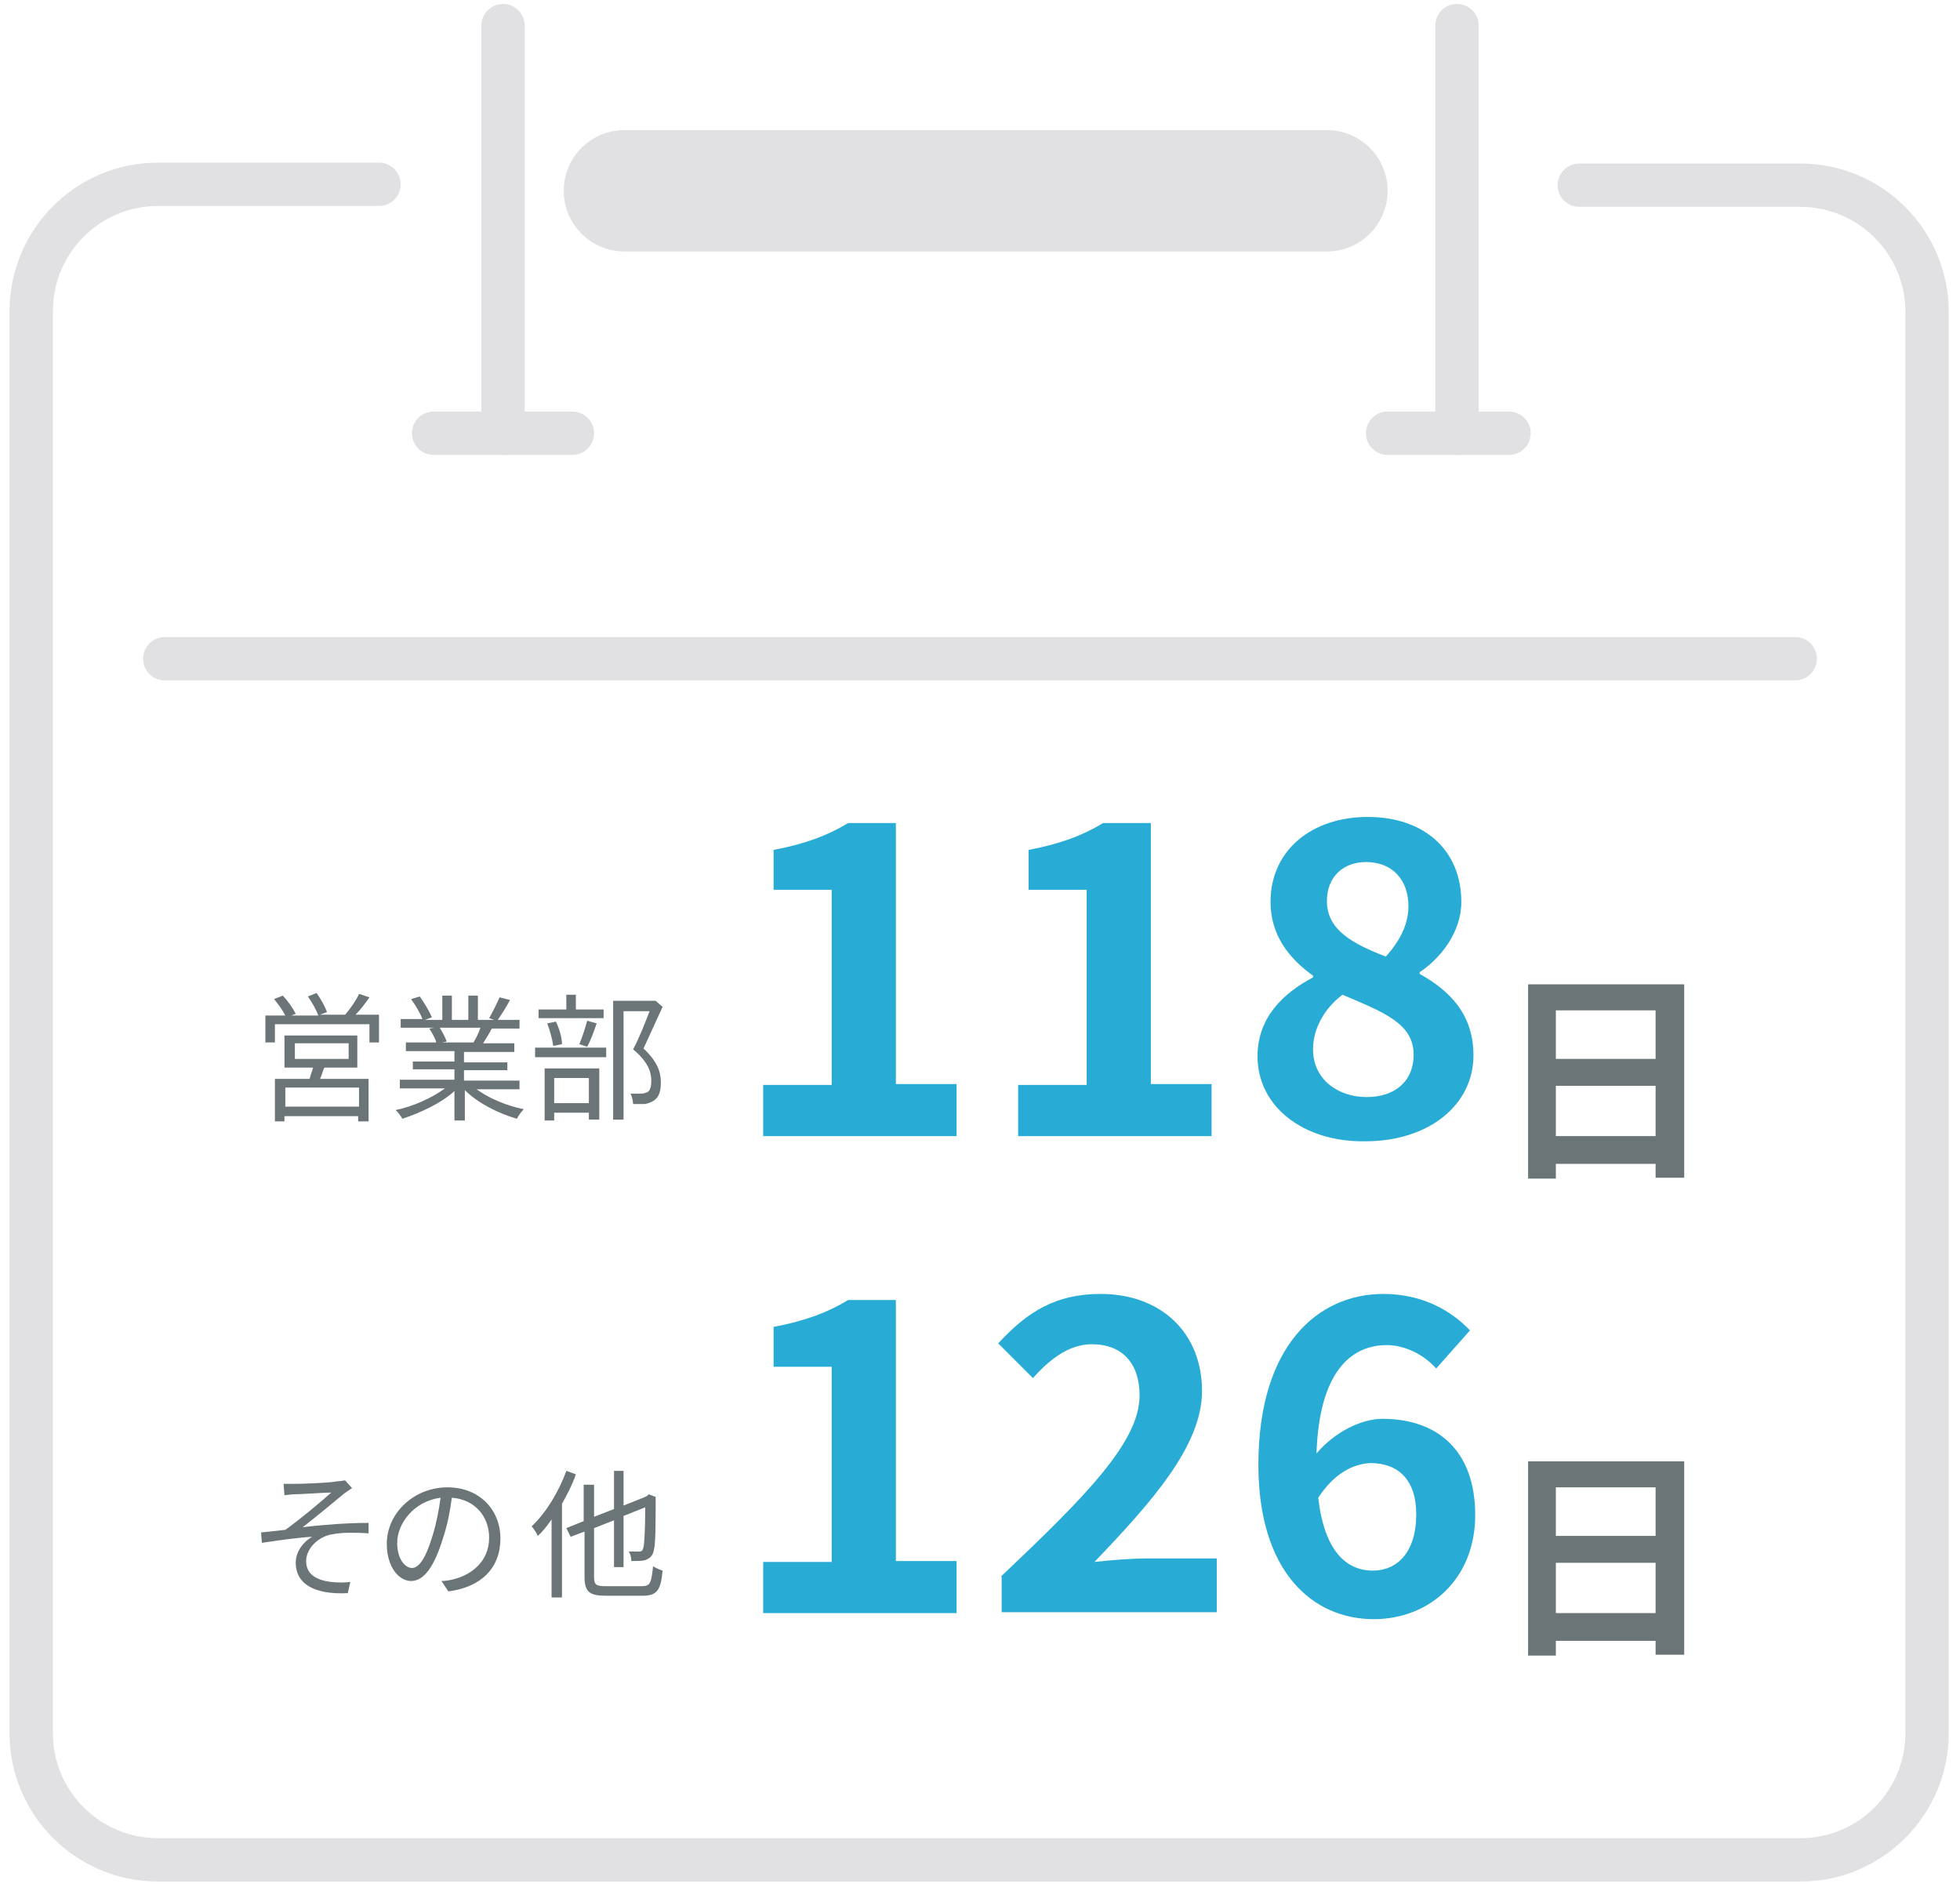
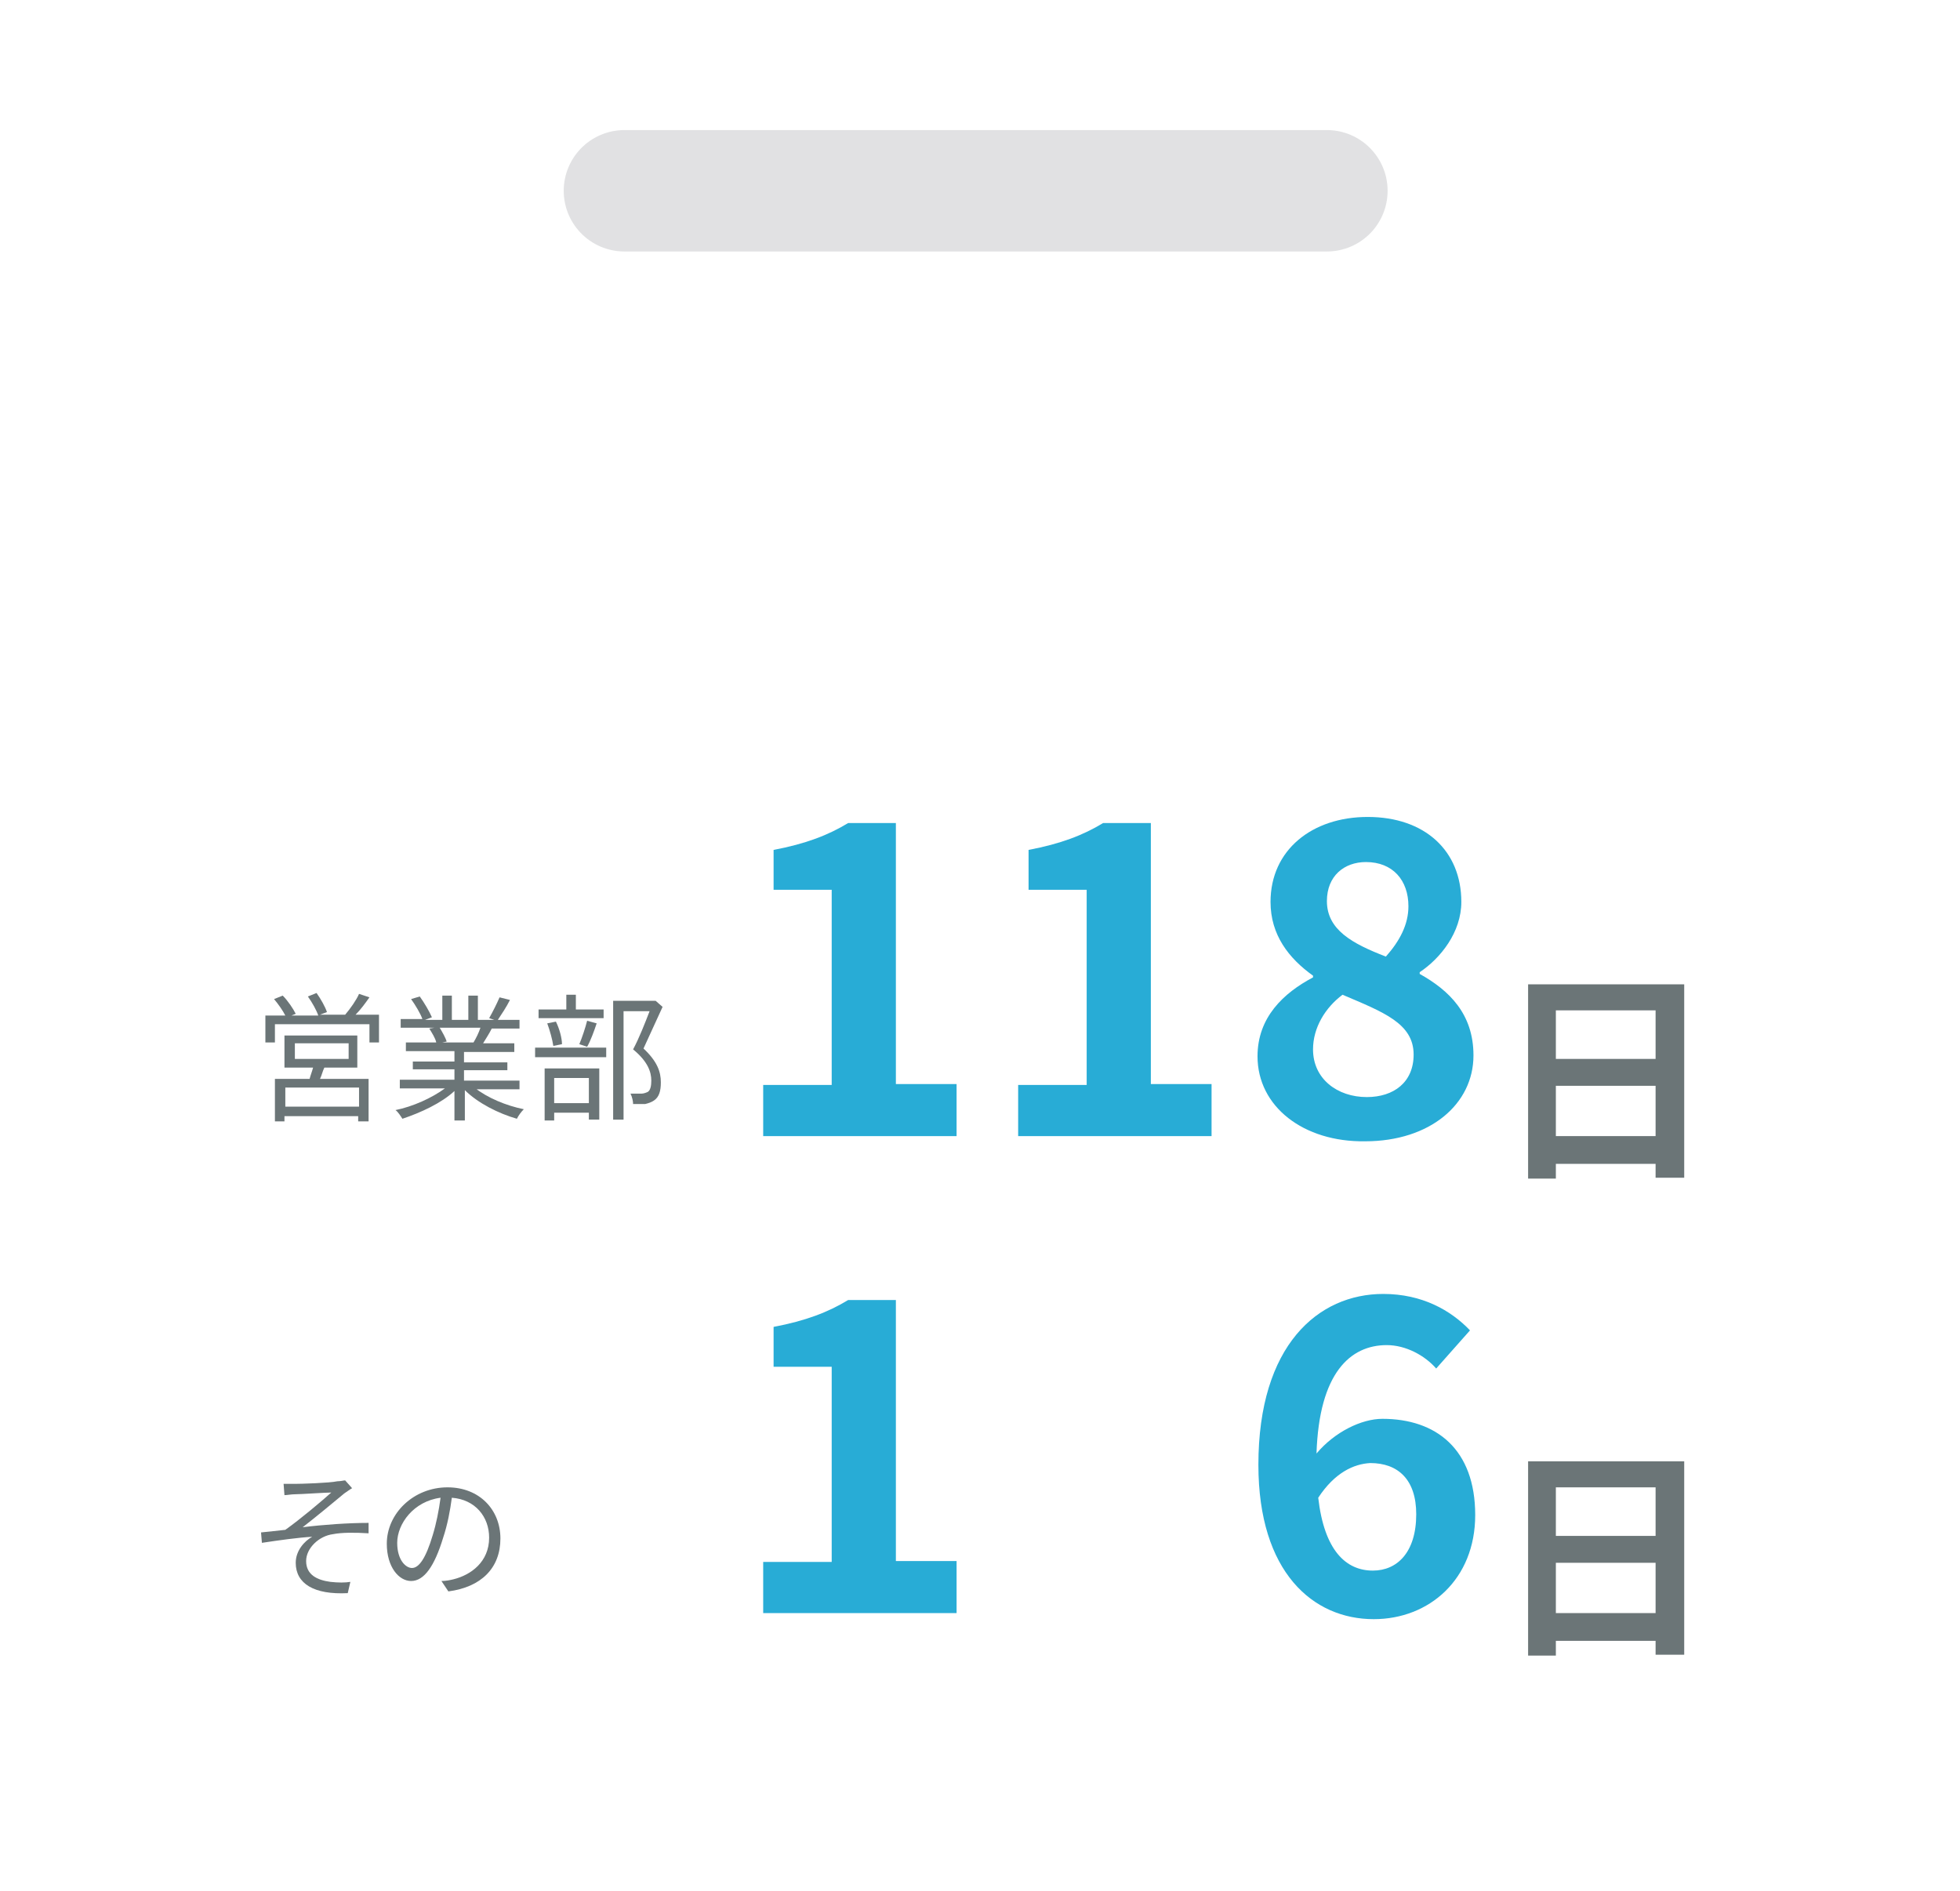
<svg xmlns="http://www.w3.org/2000/svg" xmlns:xlink="http://www.w3.org/1999/xlink" version="1.1" id="レイヤー_1" x="0px" y="0px" viewBox="0 0 226 218" style="enable-background:new 0 0 226 218;" xml:space="preserve">
  <style type="text/css">
	.st0{opacity:0.138;}
	.st1{fill:none;stroke:#222831;stroke-width:14;stroke-linecap:round;stroke-linejoin:round;}
	.st2{clip-path:url(#SVGID_00000101097682374365522680000007819917261348520353_);}
	.st3{fill:none;stroke:#222831;stroke-width:5;stroke-linecap:round;stroke-linejoin:round;}
	.st4{enable-background:new    ;}
	.st5{fill:#28ACD6;}
	.st6{fill:#6B7577;}
</style>
  <g id="グループ_11269" transform="translate(-868 -1283)">
    <g id="グループ_10954" transform="translate(868 1282.498)" class="st0">
      <line id="線_189" class="st1" x1="153" y1="22.5" x2="72" y2="22.5" />
      <g id="グループ_10953" transform="translate(0 0.156)">
        <g>
          <defs>
-             <rect id="SVGID_1_" y="0.3" width="226" height="218" />
-           </defs>
+             </defs>
          <clipPath id="SVGID_00000062169587895211003780000004704681319599540867_">
            <use xlink:href="#SVGID_1_" style="overflow:visible;" />
          </clipPath>
          <g id="グループ_10952" style="clip-path:url(#SVGID_00000062169587895211003780000004704681319599540867_);">
            <path id="パス_6516" class="st3" d="M182.1,21.7h25.5c8,0,14.6,6.5,14.6,14.6c0,0,0,0,0,0v163.9c0,8-6.5,14.6-14.6,14.6       c0,0,0,0,0,0H18.2c-8,0-14.6-6.5-14.6-14.6c0,0,0,0,0,0V36.2c0-8,6.5-14.6,14.6-14.6c0,0,0,0,0,0h25.5" />
            <line id="線_190" class="st3" x1="19" y1="76.3" x2="207" y2="76.3" />
            <line id="線_191" class="st3" x1="58" y1="3.3" x2="58" y2="50.3" />
            <line id="線_192" class="st3" x1="50" y1="50.3" x2="66" y2="50.3" />
            <line id="線_193" class="st3" x1="168" y1="3.3" x2="168" y2="50.3" />
            <line id="線_194" class="st3" x1="160" y1="50.3" x2="174" y2="50.3" />
          </g>
        </g>
      </g>
    </g>
    <g class="st4">
      <path class="st5" d="M955.9,1408.1h8v-22.5h-6.7v-4.6c3.7-0.7,6.3-1.7,8.6-3.1h5.5v30.1h7v6h-22.3V1408.1z" />
      <path class="st5" d="M985.3,1408.1h8v-22.5h-6.7v-4.6c3.7-0.7,6.3-1.7,8.6-3.1h5.5v30.1h7v6h-22.3V1408.1z" />
      <path class="st5" d="M1013,1404.8c0-4.5,3-7.3,6.4-9.1v-0.2c-2.8-2-4.9-4.7-4.9-8.5c0-6,4.8-9.8,11.2-9.8c6.6,0,10.8,3.9,10.8,9.8    c0,3.5-2.4,6.5-4.8,8.1v0.2c3.4,1.9,6.2,4.6,6.2,9.4c0,5.6-5,9.9-12.5,9.9C1018.3,1414.7,1013,1410.6,1013,1404.8z M1031,1404.6    c0-3.6-3.5-4.9-8.2-6.9c-2,1.5-3.4,3.8-3.4,6.3c0,3.4,2.8,5.5,6.2,5.5C1028.7,1409.5,1031,1407.8,1031,1404.6z M1030.4,1387.5    c0-3-1.8-5.1-4.9-5.1c-2.5,0-4.5,1.6-4.5,4.5c0,3.3,2.9,4.9,6.8,6.4C1029.4,1391.5,1030.4,1389.6,1030.4,1387.5z" />
    </g>
    <g class="st4">
      <path class="st6" d="M1062.2,1396.4v22.4h-3.3v-1.6h-11.5v1.7h-3.2v-22.4H1062.2z M1047.4,1399.5v5.6h11.5v-5.6H1047.4z     M1058.9,1414v-5.8h-11.5v5.8H1058.9z" />
    </g>
    <g class="st4">
      <path class="st6" d="M911.7,1400.1v3.1h-1.1v-2.1h-10.9v2.1h-1.1v-3.1h2.3c-0.3-0.6-0.8-1.3-1.3-1.9l1-0.4    c0.6,0.6,1.2,1.5,1.5,2.1l-0.5,0.2h3.1c-0.2-0.6-0.7-1.5-1.2-2.2l1-0.4c0.5,0.7,1,1.6,1.2,2.2l-0.8,0.3h2.9    c0.6-0.7,1.3-1.7,1.6-2.4l1.2,0.4c-0.5,0.7-1,1.4-1.6,2H911.7z M905.4,1406.1c-0.2,0.4-0.3,0.9-0.5,1.3h5.6v4.9h-1.2v-0.6h-8.5    v0.6h-1.1v-4.9h4c0.1-0.4,0.3-0.9,0.4-1.3h-3.3v-3.7h8.4v3.7H905.4z M909.4,1408.4h-8.5v2.2h8.5V1408.4z M902,1405.1h6.2v-1.8H902    V1405.1z" />
      <path class="st6" d="M922.7,1408.4c1.5,1.2,3.7,2.1,5.7,2.5c-0.3,0.3-0.6,0.7-0.8,1.1c-2.1-0.6-4.5-1.8-6-3.3v3.5h-1.2v-3.4    c-1.5,1.4-3.9,2.5-6,3.2c-0.2-0.3-0.5-0.8-0.8-1c2-0.4,4.2-1.4,5.7-2.5h-5.2v-1h6.3v-1.2h-4.8v-0.9h4.8v-1.2h-5.6v-1h3.5    c-0.1-0.5-0.5-1.1-0.8-1.6l0.6-0.1h-3.9v-1h2.5c-0.2-0.6-0.8-1.6-1.3-2.3l1-0.3c0.5,0.7,1.1,1.7,1.4,2.4l-0.8,0.3h2v-2.8h1.1v2.8    h1.9v-2.8h1.1v2.8h1.9l-0.6-0.2c0.4-0.7,0.9-1.7,1.2-2.4l1.2,0.3c-0.4,0.8-1,1.7-1.4,2.3h2.5v1h-3.2c-0.3,0.6-0.7,1.2-1,1.7h3.6v1    h-5.8v1.2h5v0.9h-5v1.2h6.4v1H922.7z M918.7,1401.5c0.3,0.5,0.7,1.2,0.8,1.6l-0.5,0.1h3.8l-0.2,0c0.3-0.5,0.6-1.1,0.8-1.7H918.7z" />
      <path class="st6" d="M929.7,1403.8h8.2v1.1h-8.2V1403.8z M937.7,1400.4h-7.6v-1h3.2v-1.7h1.1v1.7h3.2V1400.4z M930.8,1406.2h6.3    v5.9h-1.2v-0.8h-4v0.9h-1.1V1406.2z M931.8,1403.6c-0.1-0.7-0.4-1.8-0.7-2.6l1-0.2c0.4,0.8,0.7,1.9,0.7,2.6L931.8,1403.6z     M931.9,1407.3v2.9h4v-2.9H931.9z M934.8,1403.4c0.3-0.7,0.7-1.9,0.9-2.7l1.1,0.3c-0.3,0.9-0.7,2-1.1,2.7L934.8,1403.4z     M944.4,1399.1c-0.7,1.5-1.5,3.3-2.2,4.8c1.6,1.5,2,2.7,2,3.9c0,1-0.2,1.7-0.8,2.1c-0.3,0.2-0.6,0.3-1,0.4c-0.4,0-0.9,0-1.4,0    c0-0.3-0.1-0.8-0.3-1.2c0.5,0,0.9,0,1.3,0c0.2,0,0.5-0.1,0.7-0.2c0.3-0.2,0.4-0.7,0.4-1.3c0-1-0.4-2.2-2.1-3.6    c0.7-1.3,1.4-3.1,1.9-4.4h-3v12.5h-1.2v-13.7h4.7l0.2,0L944.4,1399.1z" />
    </g>
    <g class="st4">
      <path class="st5" d="M955.9,1463.1h8v-22.5h-6.7v-4.6c3.7-0.7,6.3-1.7,8.6-3.1h5.5v30.1h7v6h-22.3V1463.1z" />
-       <path class="st5" d="M983.4,1464.8c9.7-9.2,16-15.5,16-20.9c0-3.7-2-5.9-5.5-5.9c-2.7,0-4.9,1.8-6.8,3.9l-4-4    c3.4-3.7,6.7-5.7,11.8-5.7c7,0,11.7,4.5,11.7,11.2c0,6.3-5.8,12.8-12.4,19.7c1.8-0.2,4.3-0.4,6-0.4h8.1v6.2h-24.8V1464.8z" />
      <path class="st5" d="M1013.1,1451.9c0-13.8,6.9-19.7,14.4-19.7c4.5,0,7.8,1.9,10,4.2l-3.9,4.4c-1.3-1.5-3.5-2.7-5.7-2.7    c-4.2,0-7.8,3.2-8.1,12.5c2.1-2.5,5.2-4,7.6-4c6.2,0,10.7,3.5,10.7,11.1c0,7.4-5.3,12-11.7,12    C1019.4,1469.7,1013.1,1464.3,1013.1,1451.9z M1020,1455.7c0.7,6.1,3.2,8.4,6.3,8.4c2.8,0,5-2.1,5-6.5c0-4-2.1-5.9-5.3-5.9    C1024.1,1451.8,1021.9,1452.8,1020,1455.7z" />
    </g>
    <g class="st4">
      <path class="st6" d="M1062.2,1451.4v22.4h-3.3v-1.6h-11.5v1.7h-3.2v-22.4H1062.2z M1047.4,1454.5v5.6h11.5v-5.6H1047.4z     M1058.9,1469v-5.8h-11.5v5.8H1058.9z" />
    </g>
    <g class="st4">
      <path class="st6" d="M902,1454.1c0.7,0,4-0.1,4.9-0.3c0.4,0,0.7-0.1,0.9-0.1l0.8,0.9c-0.2,0.1-0.6,0.4-0.9,0.6    c-1.2,1-3.5,2.9-4.8,3.9c2.4-0.3,5.3-0.5,7.6-0.5v1.2c-1.6-0.1-3.1-0.1-4.1,0.1c-1.6,0.2-3.1,1.6-3.1,3.1c0,1.6,1.3,2.2,2.8,2.4    c0.9,0.1,1.7,0.1,2.3,0l-0.3,1.3c-3.9,0.2-6-1.1-6-3.5c0-1.4,1-2.5,1.9-3c-1.7,0.1-3.8,0.4-5.8,0.7l-0.1-1.2    c0.9-0.1,2-0.2,2.8-0.3c1.7-1.2,4.3-3.4,5.3-4.3c-0.7,0-3.5,0.2-4.2,0.2c-0.4,0-0.9,0.1-1.2,0.1l-0.1-1.3    C901.1,1454.1,901.5,1454.1,902,1454.1z" />
      <path class="st6" d="M919.7,1466.5l-0.8-1.2c0.5,0,1-0.1,1.4-0.2c2-0.5,4.1-2,4.1-4.8c0-2.4-1.6-4.4-4.3-4.6    c-0.2,1.5-0.5,3.1-1,4.6c-1,3.3-2.2,5-3.7,5c-1.4,0-2.8-1.6-2.8-4.3c0-3.5,3.1-6.5,7-6.5c3.7,0,6.1,2.6,6.1,5.9    C925.7,1463.8,923.5,1466,919.7,1466.5z M915.5,1463.8c0.8,0,1.6-1.1,2.4-3.8c0.4-1.3,0.7-2.8,0.9-4.3c-3.1,0.4-5,3-5,5.2    C913.8,1462.9,914.8,1463.8,915.5,1463.8z" />
    </g>
    <g class="st4">
-       <path class="st6" d="M934.4,1453c-0.4,1.2-1,2.3-1.6,3.4v10.8h-1.2v-9c-0.5,0.7-1,1.4-1.6,1.9c-0.1-0.3-0.5-0.9-0.7-1.1    c1.6-1.5,3.1-3.9,4-6.4L934.4,1453z M942,1465.9c1,0,1.1-0.4,1.3-2.3c0.3,0.2,0.8,0.4,1.1,0.5c-0.2,2.2-0.6,2.9-2.3,2.9h-4.2    c-1.9,0-2.5-0.4-2.5-2.2v-5.2l-1.6,0.6l-0.5-1l2-0.8v-4.2h1.2v3.7l2.3-0.9v-4.4h1.1v4l2.5-1l0.2-0.1l0.2-0.2l0.8,0.3l0,0.2    c0,2.9,0,5.2-0.2,5.9c-0.1,0.7-0.5,1-1,1.2c-0.4,0.1-1.1,0.1-1.6,0.1c0-0.4-0.1-0.8-0.3-1.1c0.4,0,1,0,1.2,0    c0.3,0,0.4-0.1,0.5-0.5c0.1-0.4,0.2-2.1,0.2-4.6l-2.5,1v5.9h-1.1v-5.4l-2.3,0.9v5.6c0,0.9,0.2,1.1,1.3,1.1H942z" />
-     </g>
+       </g>
  </g>
</svg>